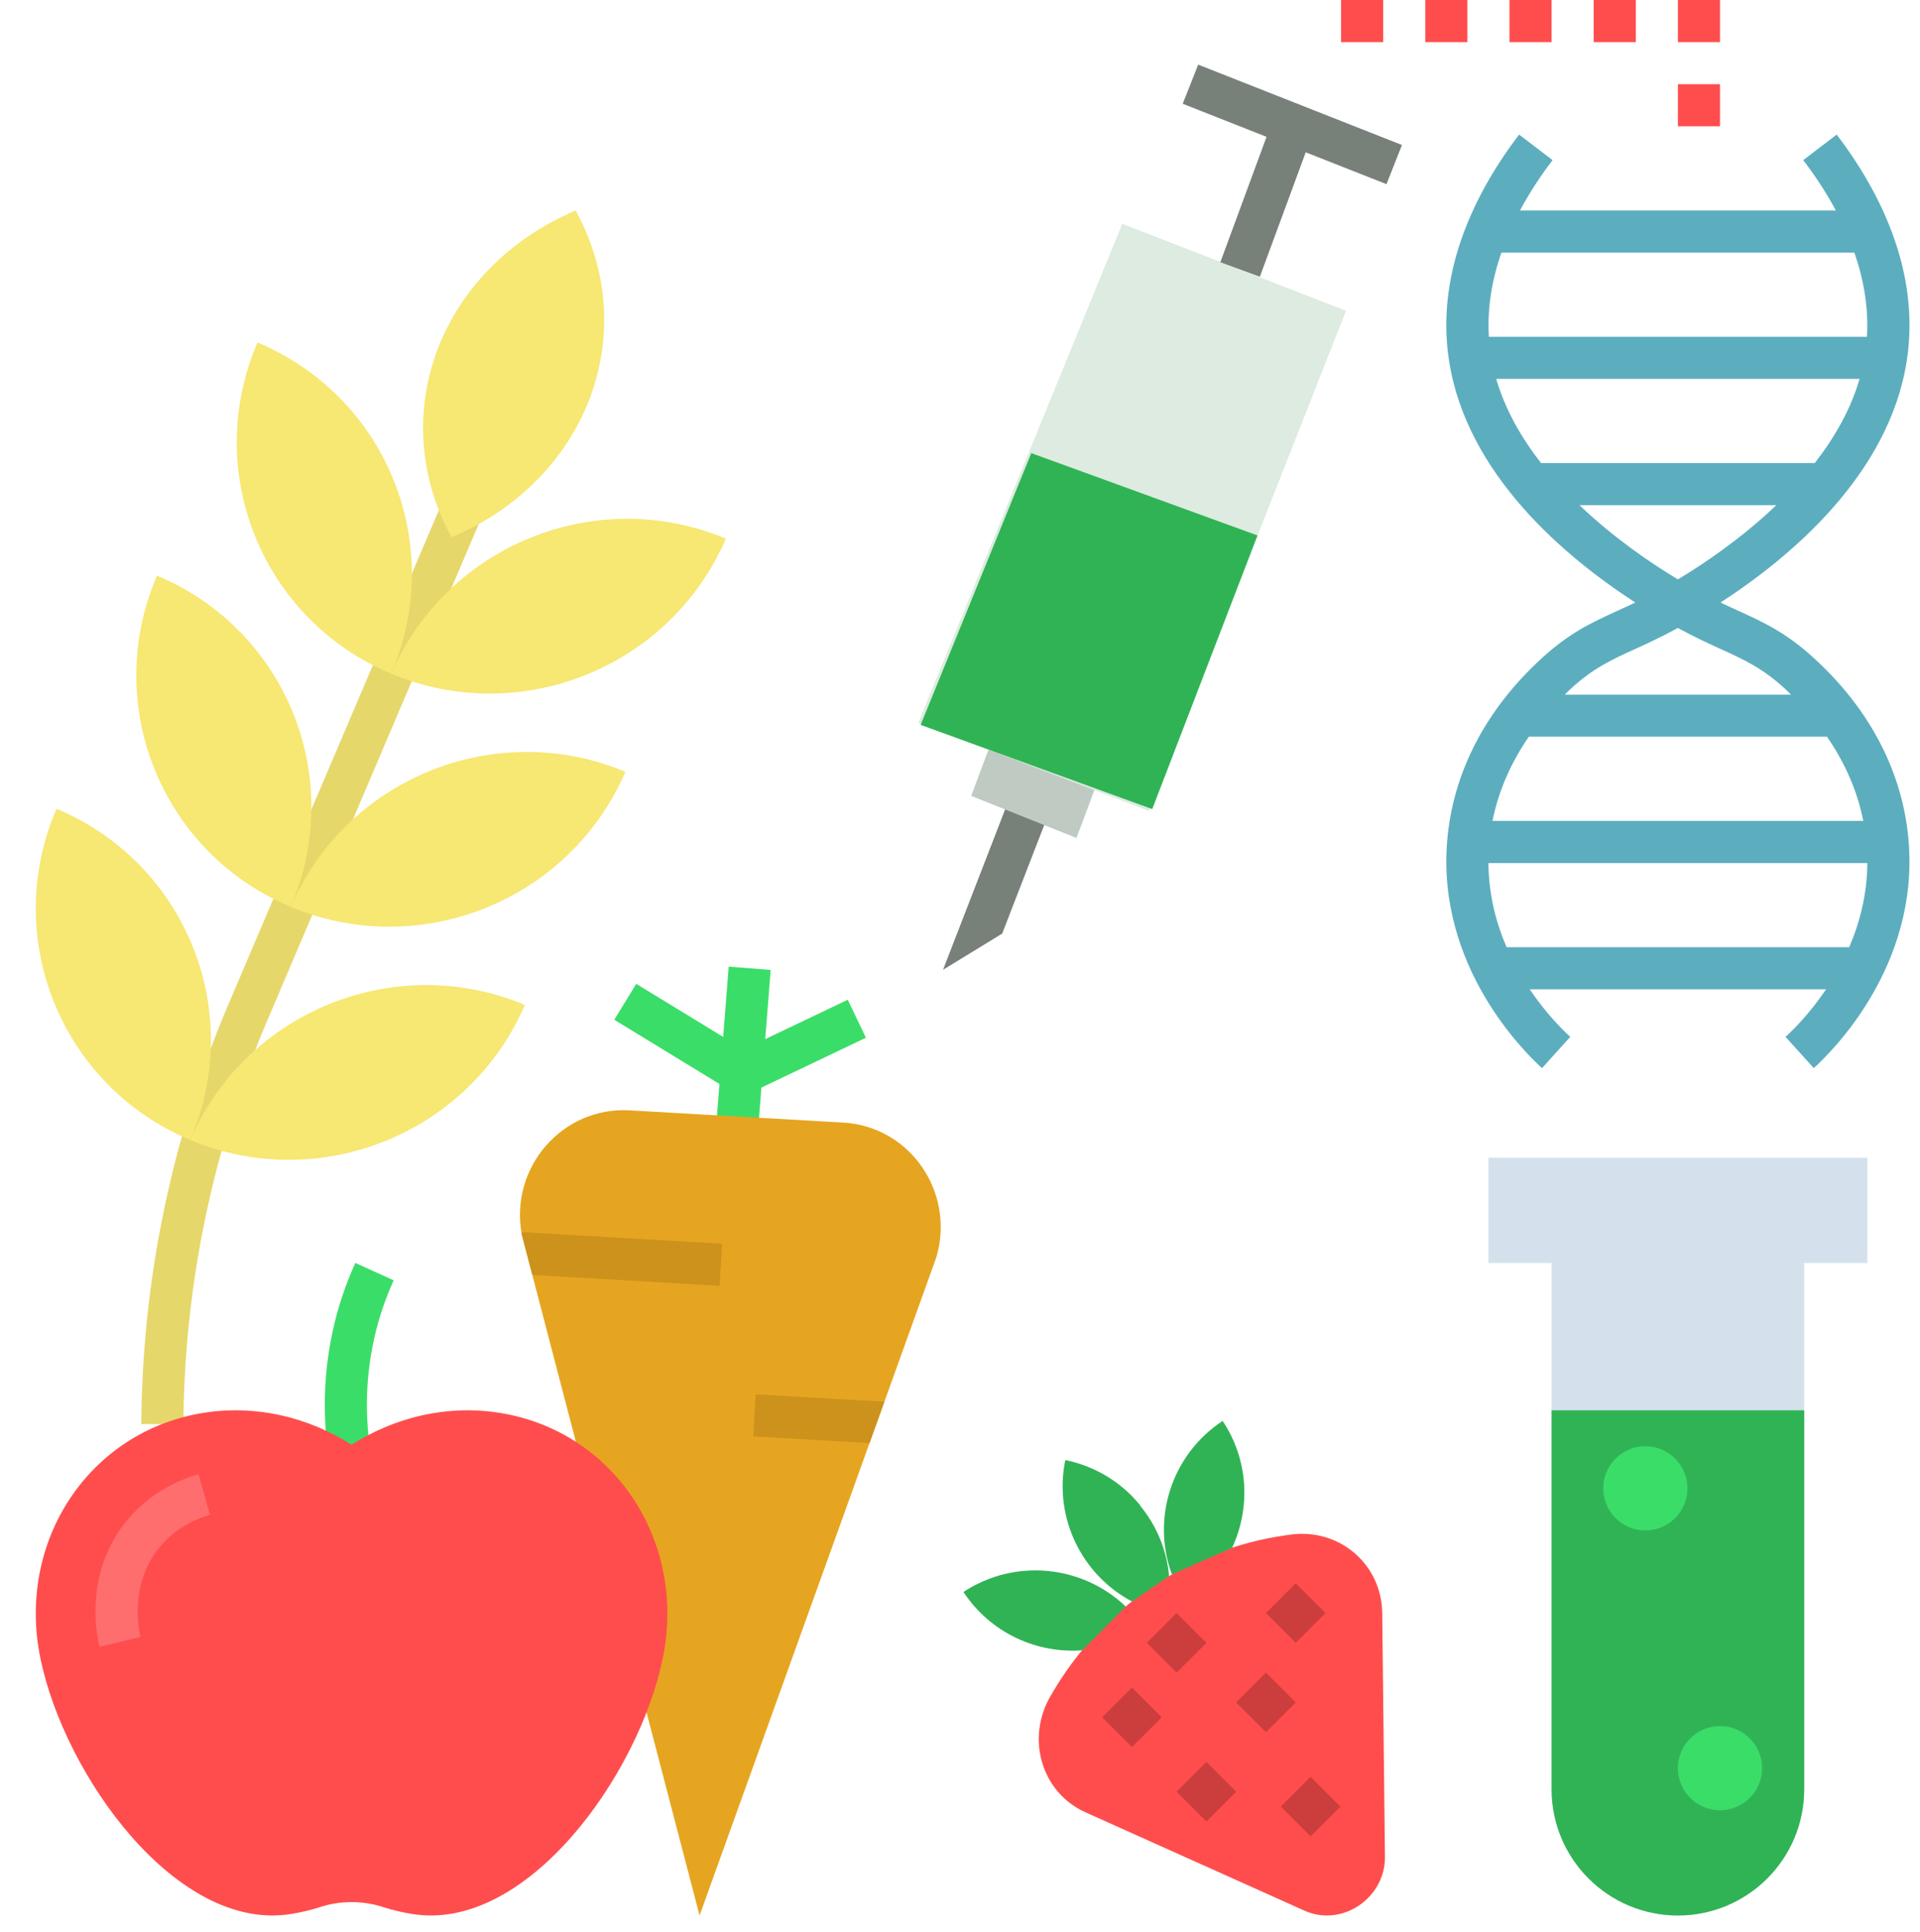
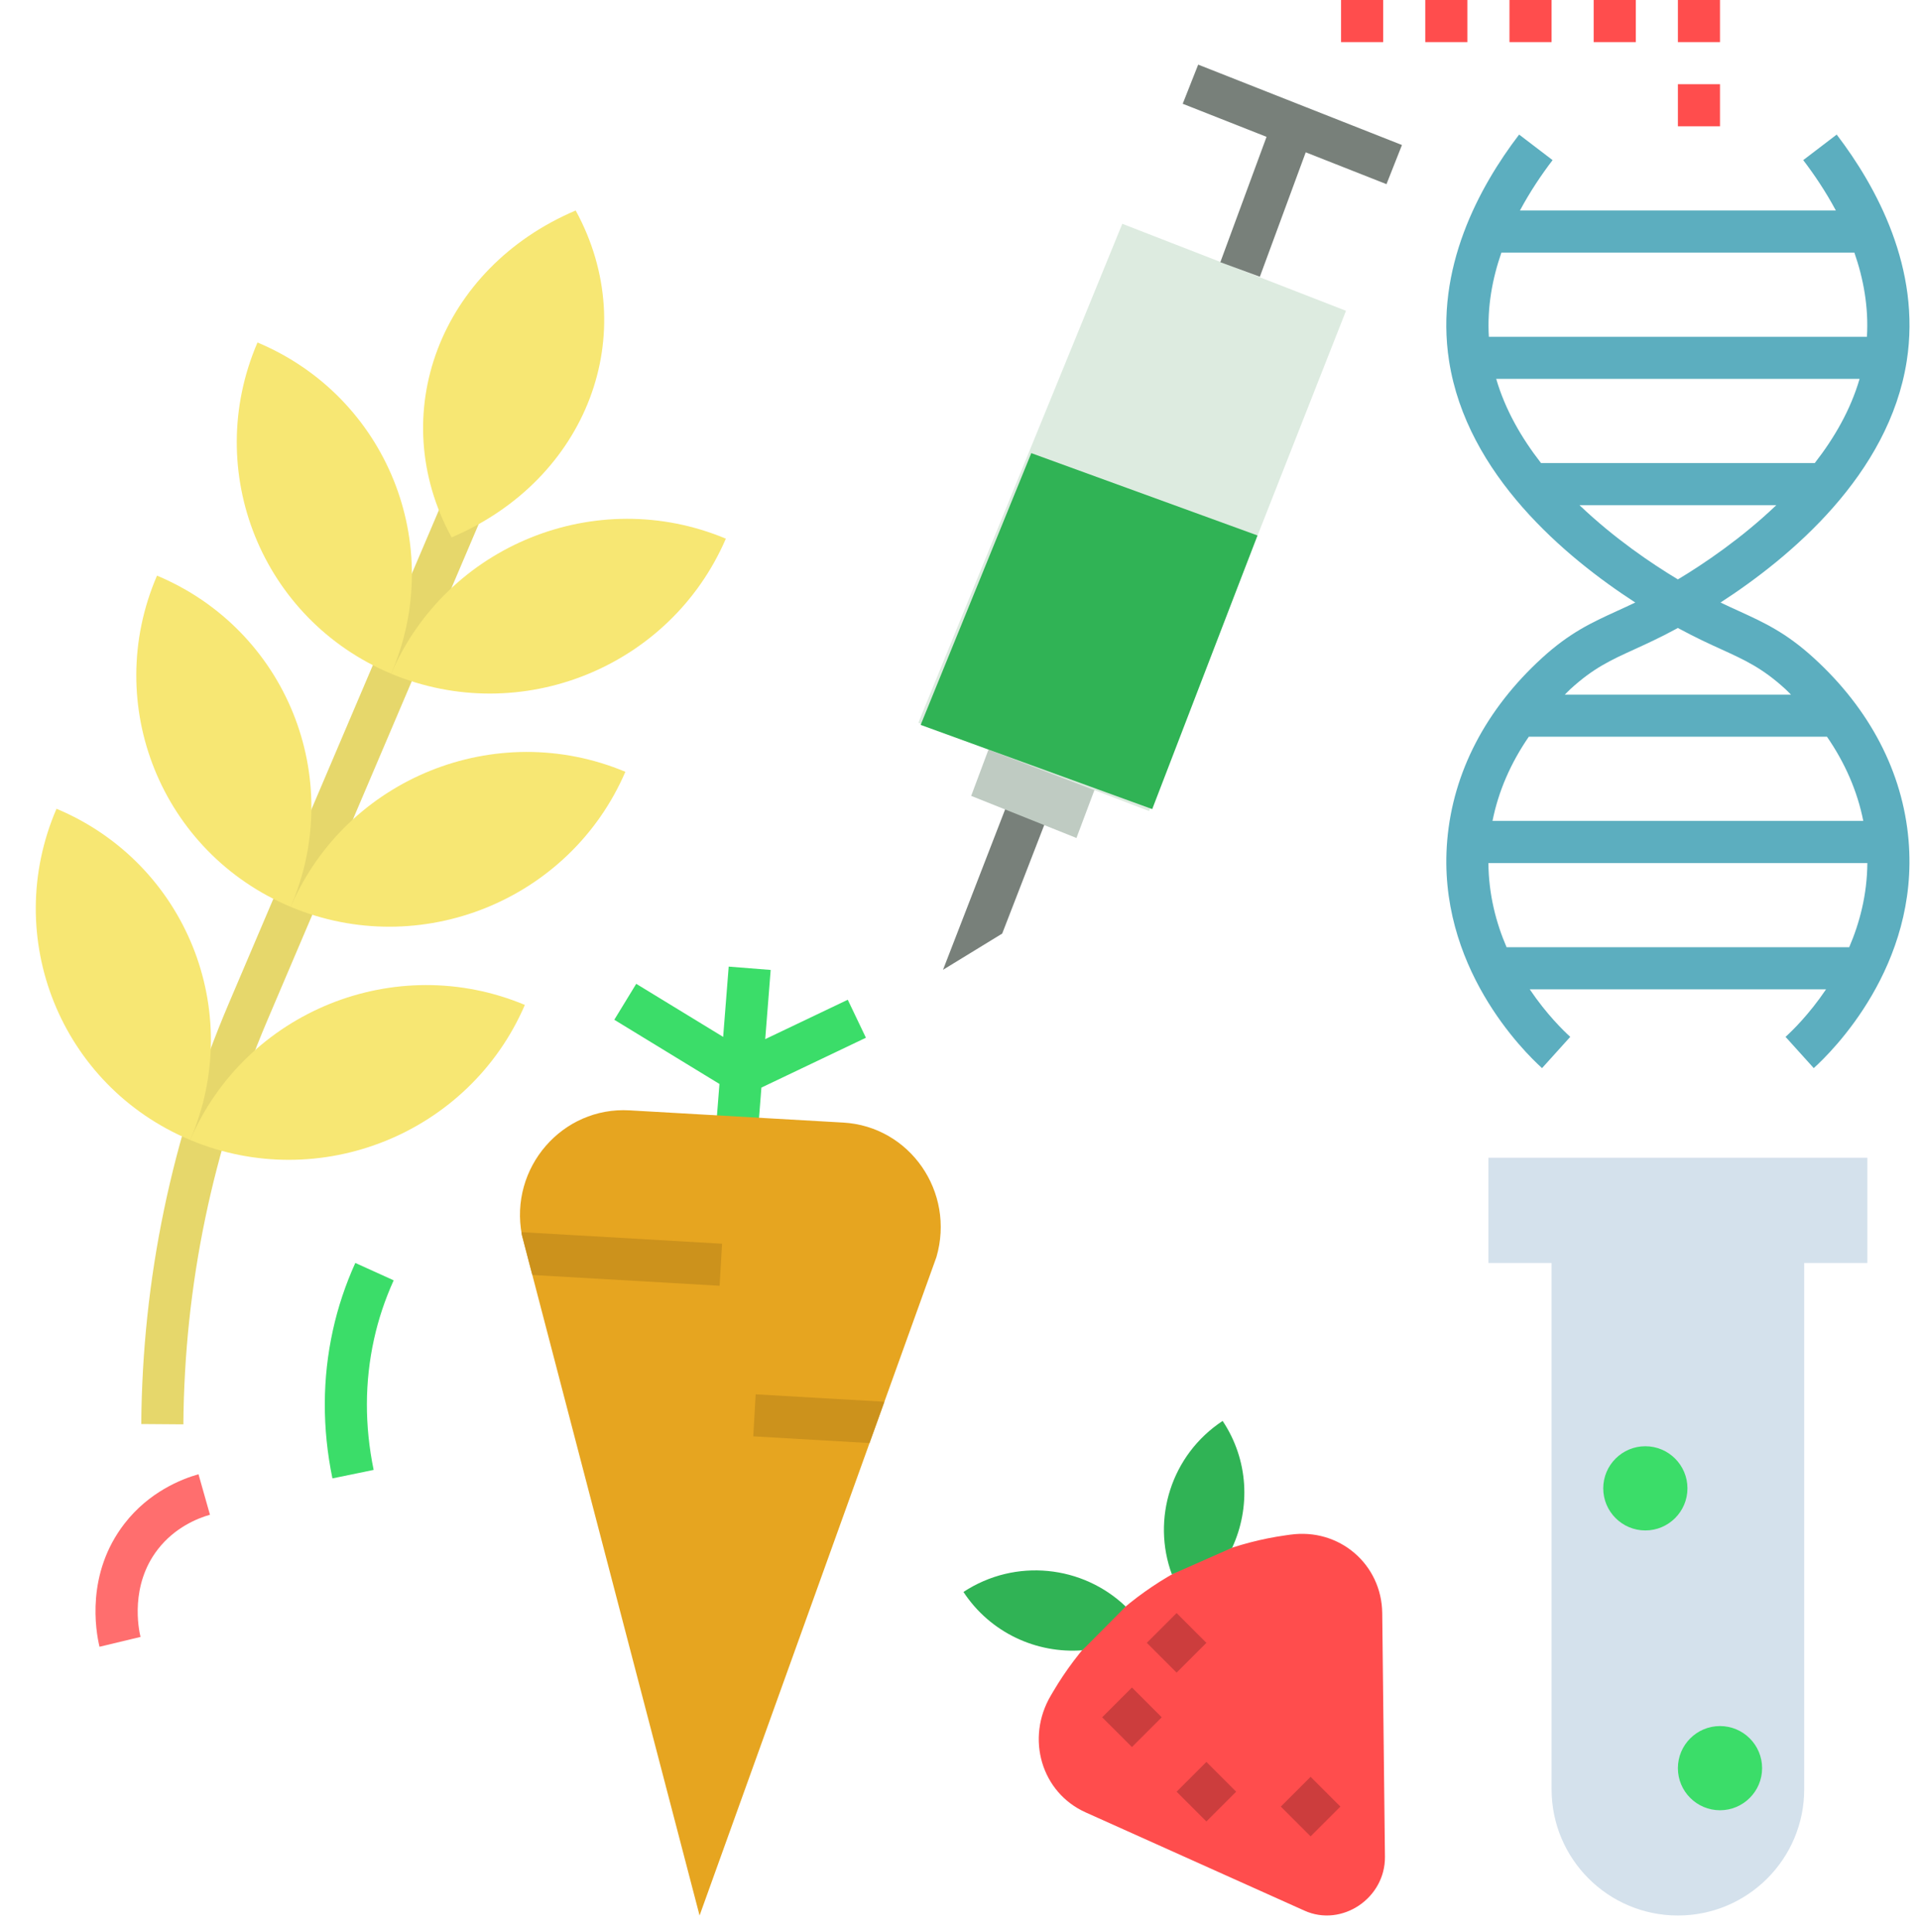
<svg xmlns="http://www.w3.org/2000/svg" height="91.8" preserveAspectRatio="xMidYMid meet" version="1.0" viewBox="0.3 2.0 91.2 91.8" width="91.2" zoomAndPan="magnify">
  <g>
    <path d="M41.431 51.3L40.569 49.495 36.648 51.366 36.907 48.079 34.913 47.921 34.65 51.26 30.521 48.739 29.479 50.446 34.474 53.496 34.28 55.959 36.274 56.117 36.467 53.668z" fill="#3bdd69" />
  </g>
  <g>
    <path d="M40.35,55.33l-10.14-0.58c-3.2-0.19-5.73,2.73-5.12,5.92l2.57,9.85L33.53,93l11.25-31.28 C45.68,58.63,43.52,55.51,40.35,55.33z" fill="#e6a520" />
  </g>
  <g>
    <path d="M48.246 39.93L45.093 48.073 47.904 46.352 50.111 40.653z" fill="#78807a" />
  </g>
  <g>
    <path d="M16.09,72.234c-0.49-2.381-0.482-4.749,0.022-7.038c0.238-1.086,0.597-2.163,1.065-3.197L19,62.825 c-0.411,0.907-0.726,1.85-0.935,2.802c-0.444,2.013-0.45,4.1-0.017,6.204L16.09,72.234z" fill="#3bdd69" />
  </g>
  <g>
    <path d="M9.01,69.667l-2-0.015c0.051-6.889,1.447-13.606,4.15-19.964l10.39-24.4l1.84,0.783L13,50.472 C10.401,56.585,9.059,63.044,9.01,69.667z" fill="#e6d76b" />
  </g>
  <g>
    <path d="M47.361 37.321L46.431 39.811 51.431 41.811 52.381 39.281z" fill="#bfcbc2" />
  </g>
  <g>
    <path d="M53.609 12.632L43.922 36.338 54.882 40.531 64.235 16.765z" fill="#ddebe0" />
  </g>
  <g>
    <path d="M49.286 23.527L44.031 36.438 55.031 40.438 60.031 27.438z" fill="#30b355" />
  </g>
  <g>
    <path d="M71,57v5h3v25c0,3.314,2.686,6,6,6s6-2.686,6-6V62h3v-5H71z" fill="#d4e1ec" />
  </g>
  <g>
-     <path d="M80,93L80,93c-3.314,0-6-2.686-6-6V69h12v18C86,90.314,83.314,93,80,93z" fill="#30b355" />
-   </g>
+     </g>
  <g>
-     <path d="M24.035,69.121c-2.501-0.399-4.976,0.207-7.035,1.513c-2.059-1.306-4.534-1.912-7.035-1.513 c-5.424,0.865-8.892,6.086-7.746,11.661c1.146,5.575,6.471,13.013,11.895,12.148c0.488-0.078,0.96-0.192,1.414-0.338 c0.946-0.305,1.998-0.305,2.944,0c0.454,0.146,0.926,0.26,1.414,0.338c5.424,0.865,10.749-6.573,11.895-12.148 C32.927,75.207,29.459,69.986,24.035,69.121z" fill="#ff4d4d" />
-   </g>
+     </g>
  <g>
    <path d="M50.332,82.35l-0.115,0.195c-1.209,2.045-0.446,4.615,1.65,5.556l10.398,4.67 c1.773,0.796,3.842-0.593,3.82-2.566l-0.129-11.568c-0.026-2.331-2.047-4.056-4.37-3.729l-0.222,0.031 C56.796,75.584,52.709,78.329,50.332,82.35z" fill="#ff4d4d" />
  </g>
  <g>
    <path d="M46.064,77.629c1.28,1.945,3.472,2.934,5.643,2.772l2.065-2.079 C51.735,76.37,48.539,76.003,46.064,77.629z" fill="#30b355" />
  </g>
  <g>
-     <path d="M54.472,73.549l-0.014-0.014c0,0-0.007-0.007,0.007-0.021c-0.148-0.163-0.276-0.318-0.417-0.46 c-0.834-0.834-1.902-1.435-3.147-1.69c-0.559,2.751,0.792,5.459,3.168,6.718l1.761-1.209C55.723,75.635,55.235,74.482,54.472,73.549 z" fill="#30b355" />
-   </g>
+     </g>
  <g>
    <path d="M58.375,69.504c-2.454,1.619-3.38,4.667-2.411,7.29l2.864-1.266 C59.704,73.634,59.612,71.364,58.375,69.504z" fill="#30b355" />
  </g>
  <g>
    <path d="M18.881,34.006L18.881,34.006c6.143,2.573,13.261-0.299,15.897-6.416l0,0l0,0 C28.634,25.017,21.517,27.89,18.881,34.006L18.881,34.006z" fill="#f7e773" />
  </g>
  <g>
    <path d="M14.108,45.082L14.108,45.082c6.143,2.573,13.261-0.299,15.897-6.416l0,0l0,0 C23.861,36.092,16.744,38.965,14.108,45.082L14.108,45.082z" fill="#f7e773" />
  </g>
  <g>
    <path d="M9.334,56.157L9.334,56.157c6.143,2.573,13.261-0.299,15.897-6.416l0,0l0,0 C19.088,47.168,11.971,50.04,9.334,56.157L9.334,56.157z" fill="#f7e773" />
  </g>
  <g>
-     <path d="M18.881,34.006L18.881,34.006c-6.143-2.573-8.987-9.618-6.35-15.735l0,0l0,0 C18.674,20.845,21.517,27.89,18.881,34.006L18.881,34.006z" fill="#f7e773" />
+     <path d="M18.881,34.006L18.881,34.006c-6.143-2.573-8.987-9.618-6.35-15.735l0,0 C18.674,20.845,21.517,27.89,18.881,34.006L18.881,34.006z" fill="#f7e773" />
  </g>
  <g>
    <path d="M14.108,45.082L14.108,45.082c-6.143-2.573-8.987-9.618-6.35-15.735l0,0l0,0 C13.901,31.92,16.744,38.965,14.108,45.082L14.108,45.082z" fill="#f7e773" />
  </g>
  <g>
    <path d="M9.334,56.157L9.334,56.157c-6.143-2.573-8.987-9.618-6.35-15.735l0,0l0,0 C9.127,42.996,11.971,50.04,9.334,56.157L9.334,56.157z" fill="#f7e773" />
  </g>
  <g>
    <path d="M5.027,80.233c-0.186-0.772-0.648-3.476,1.182-5.845c1.164-1.508,2.704-2.12,3.519-2.351 l0.545,1.924c-0.577,0.164-1.667,0.596-2.48,1.649c-1.32,1.708-0.914,3.761-0.819,4.156L5.027,80.233z" fill="#ff6e6e" />
  </g>
  <g>
    <path d="M34.597,61.085l-9.525-0.549c0.007,0.045,0.009,0.089,0.018,0.134l0.496,1.9l8.896,0.513 L34.597,61.085z" fill="#cc921c" />
  </g>
  <g>
    <path d="M36.195 68.24L36.08 70.237 41.602 70.556 42.308 68.593z" fill="#cc921c" />
  </g>
  <g>
    <path d="M86.458,33.262c-1.325-1.21-2.363-1.685-3.564-2.234c-0.281-0.128-0.567-0.259-0.869-0.404 c3.327-2.156,7.999-6.074,8.844-11.469c0.688-4.394-1.43-8.277-3.326-10.762l-1.59,1.214c0.525,0.687,1.069,1.495,1.55,2.393H72.498 c0.481-0.899,1.025-1.706,1.55-2.393l-1.59-1.214c-1.896,2.484-4.014,6.368-3.326,10.762c0.844,5.394,5.516,9.313,8.843,11.469 c-0.302,0.145-0.588,0.276-0.869,0.404c-1.201,0.549-2.239,1.024-3.564,2.234c-2.665,2.435-4.221,5.427-4.498,8.653 c-0.514,5.977,3.661,10.068,4.503,10.828l1.34-1.485c-0.304-0.275-1.119-1.063-1.924-2.257h14.074 c-0.805,1.194-1.62,1.983-1.924,2.257l1.34,1.485c0.842-0.76,5.017-4.851,4.503-10.829C90.679,38.688,89.123,35.696,86.458,33.262z M87.082,37c0.86,1.248,1.446,2.593,1.724,4H71.194c0.279-1.407,0.865-2.752,1.724-4H87.082z M73.5,24 c-0.933-1.197-1.703-2.535-2.13-4h17.26c-0.427,1.465-1.197,2.803-2.13,4H73.5z M84.674,26c-1.649,1.573-3.425,2.776-4.674,3.526 c-1.249-0.75-3.025-1.953-4.674-3.526H84.674z M88.383,14c0.432,1.241,0.681,2.59,0.596,4H71.021c-0.085-1.41,0.164-2.759,0.596-4 H88.383z M77.938,32.847c0.568-0.26,1.212-0.554,1.975-0.967c0.027-0.014,0.059-0.033,0.086-0.048 c0.027,0.015,0.06,0.034,0.086,0.048c0.764,0.413,1.407,0.708,1.976,0.967c1.135,0.518,1.954,0.893,3.047,1.892 c0.093,0.085,0.175,0.175,0.265,0.262H74.627c0.09-0.086,0.171-0.177,0.265-0.262C75.984,33.739,76.804,33.365,77.938,32.847z M88.137,47H71.863c-0.496-1.151-0.852-2.497-0.863-4h17.999C88.989,44.503,88.632,45.849,88.137,47z" fill="#5caebf" />
  </g>
  <g>
    <path d="M66.893 8.889L57.214 5.07 56.479 6.93 60.461 8.501 58.266 14.457 60.143 15.148 62.322 9.236 66.158 10.749z" fill="#78807a" />
  </g>
  <g>
    <path d="M64 2H66V4H64z" fill="#ff4d4d" />
  </g>
  <g>
    <path d="M68 2H70V4H68z" fill="#ff4d4d" />
  </g>
  <g>
    <path d="M72 2H74V4H72z" fill="#ff4d4d" />
  </g>
  <g>
    <path d="M76 2H78V4H76z" fill="#ff4d4d" />
  </g>
  <g>
    <path d="M80 2H82V4H80z" fill="#ff4d4d" />
  </g>
  <g>
    <path d="M80 6H82V8H80z" fill="#ff4d4d" />
  </g>
  <g>
    <path d="M53.068 82.583H55.068V84.583H53.068z" fill="#cc3d3d" transform="rotate(-45.001 54.068 83.584)" />
  </g>
  <g>
-     <path d="M59.433 81.876H61.433V83.876H59.433z" fill="#cc3d3d" transform="rotate(-45.001 60.432 82.877)" />
-   </g>
+     </g>
  <g>
    <path d="M55.19 79.047H57.19V81.047H55.19z" fill="#cc3d3d" transform="rotate(-45.001 56.189 80.048)" />
  </g>
  <g>
    <path d="M56.604 86.119H58.605V88.119H56.604z" fill="#cc3d3d" transform="rotate(-45.001 57.603 87.12)" />
  </g>
  <g>
-     <path d="M60.847 77.633H62.847V79.633H60.847z" fill="#cc3d3d" transform="rotate(-45.001 61.846 78.634)" />
-   </g>
+     </g>
  <g>
    <path d="M61.554 86.826H63.554V88.826H61.554z" fill="#cc3d3d" transform="rotate(-45.001 62.553 87.827)" />
  </g>
  <g>
    <path d="M78.454,74.707c-1.103,0-2-0.897-2-2s0.897-2,2-2s2,0.897,2,2S79.557,74.707,78.454,74.707z M78.454,72.705v0.001V72.705z" fill="#3bdd69" />
  </g>
  <g>
    <path d="M82,88c-1.103,0-2-0.897-2-2s0.897-2,2-2s2,0.897,2,2S83.103,88,82,88z M82,85.999V86V85.999z" fill="#3bdd69" />
  </g>
  <g>
    <path d="M21.751,27.529L21.751,27.529c6.446-2.737,9.085-9.689,5.894-15.529l0,0l0,0 C21.2,14.737,18.561,21.689,21.751,27.529L21.751,27.529z" fill="#f7e773" />
  </g>
</svg>